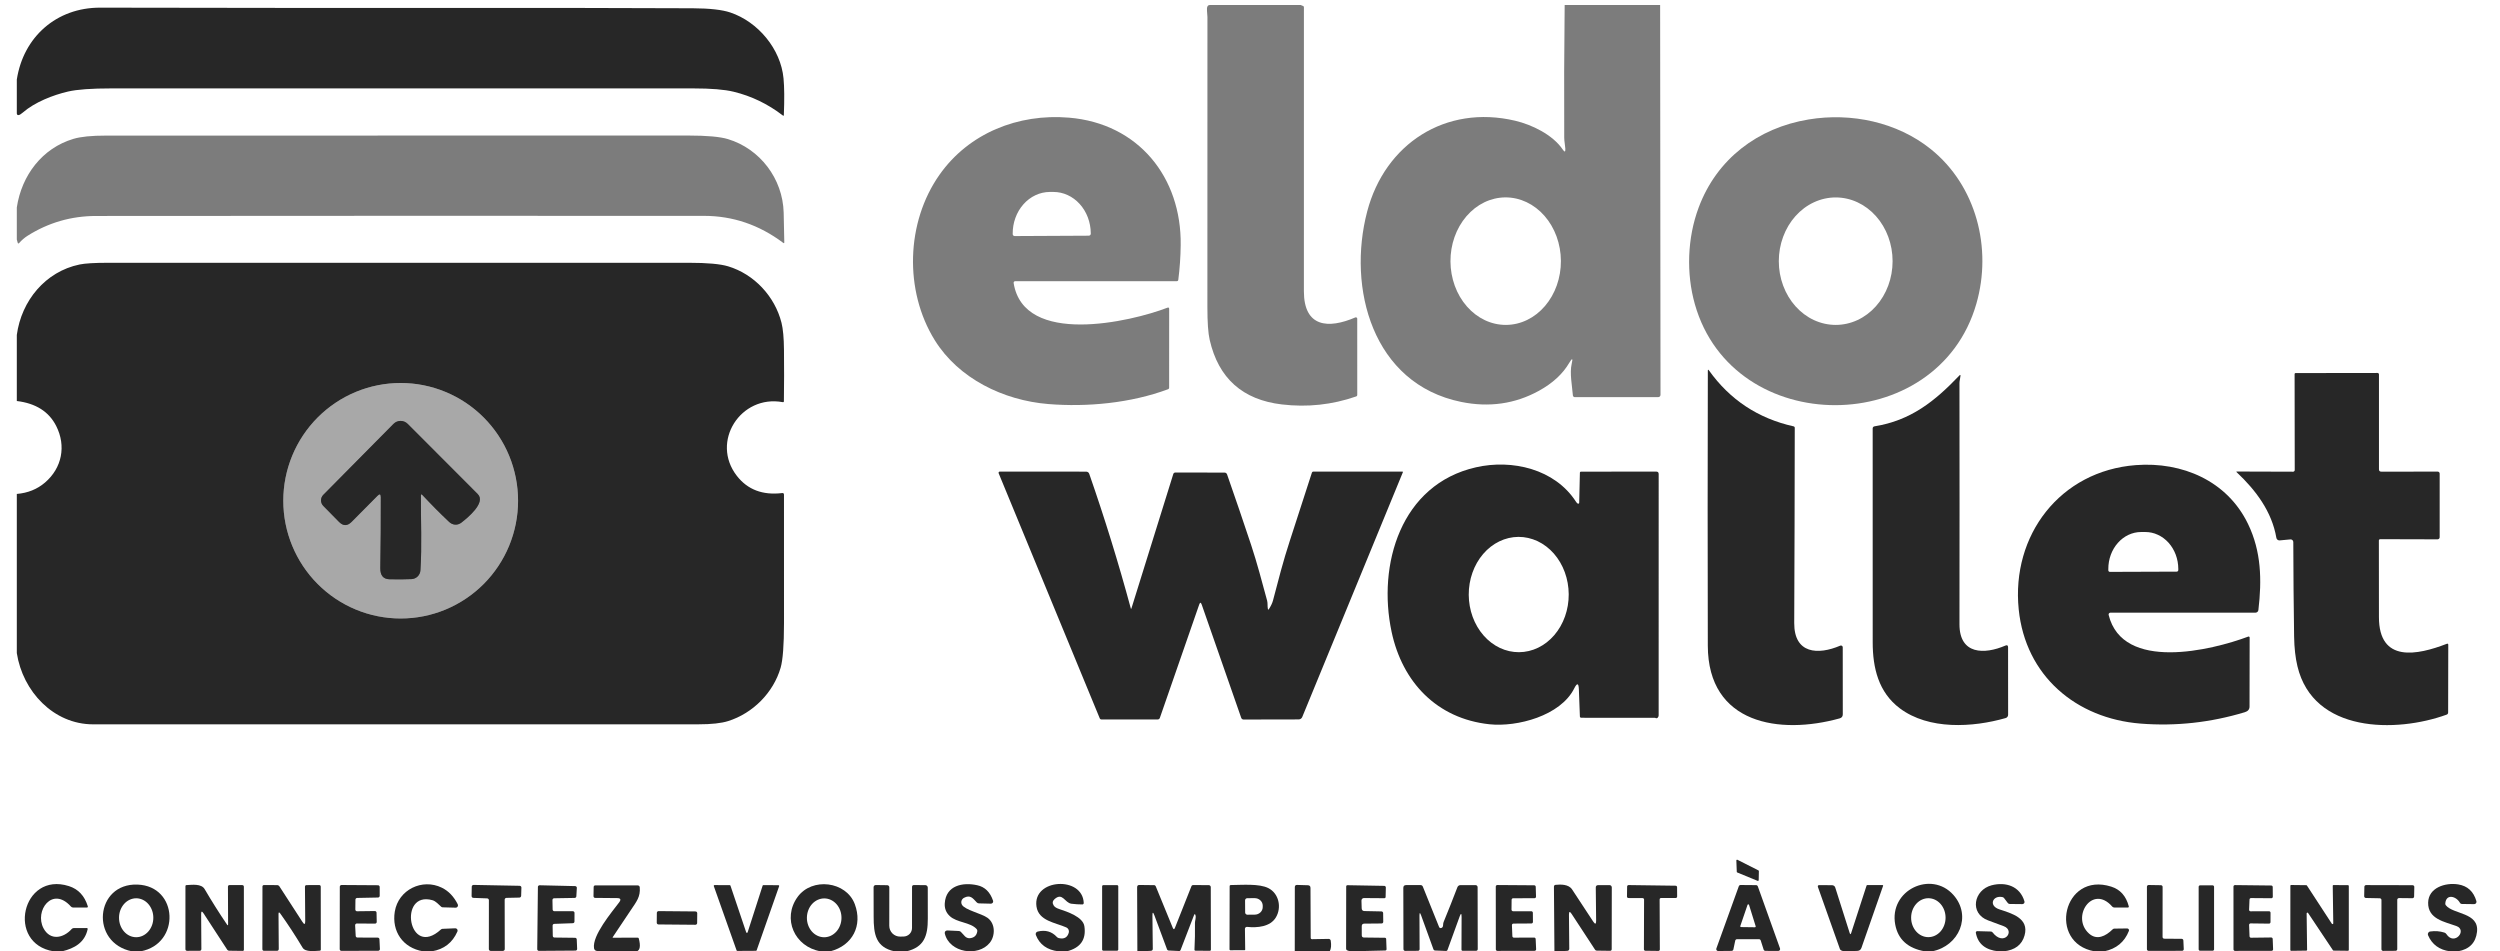
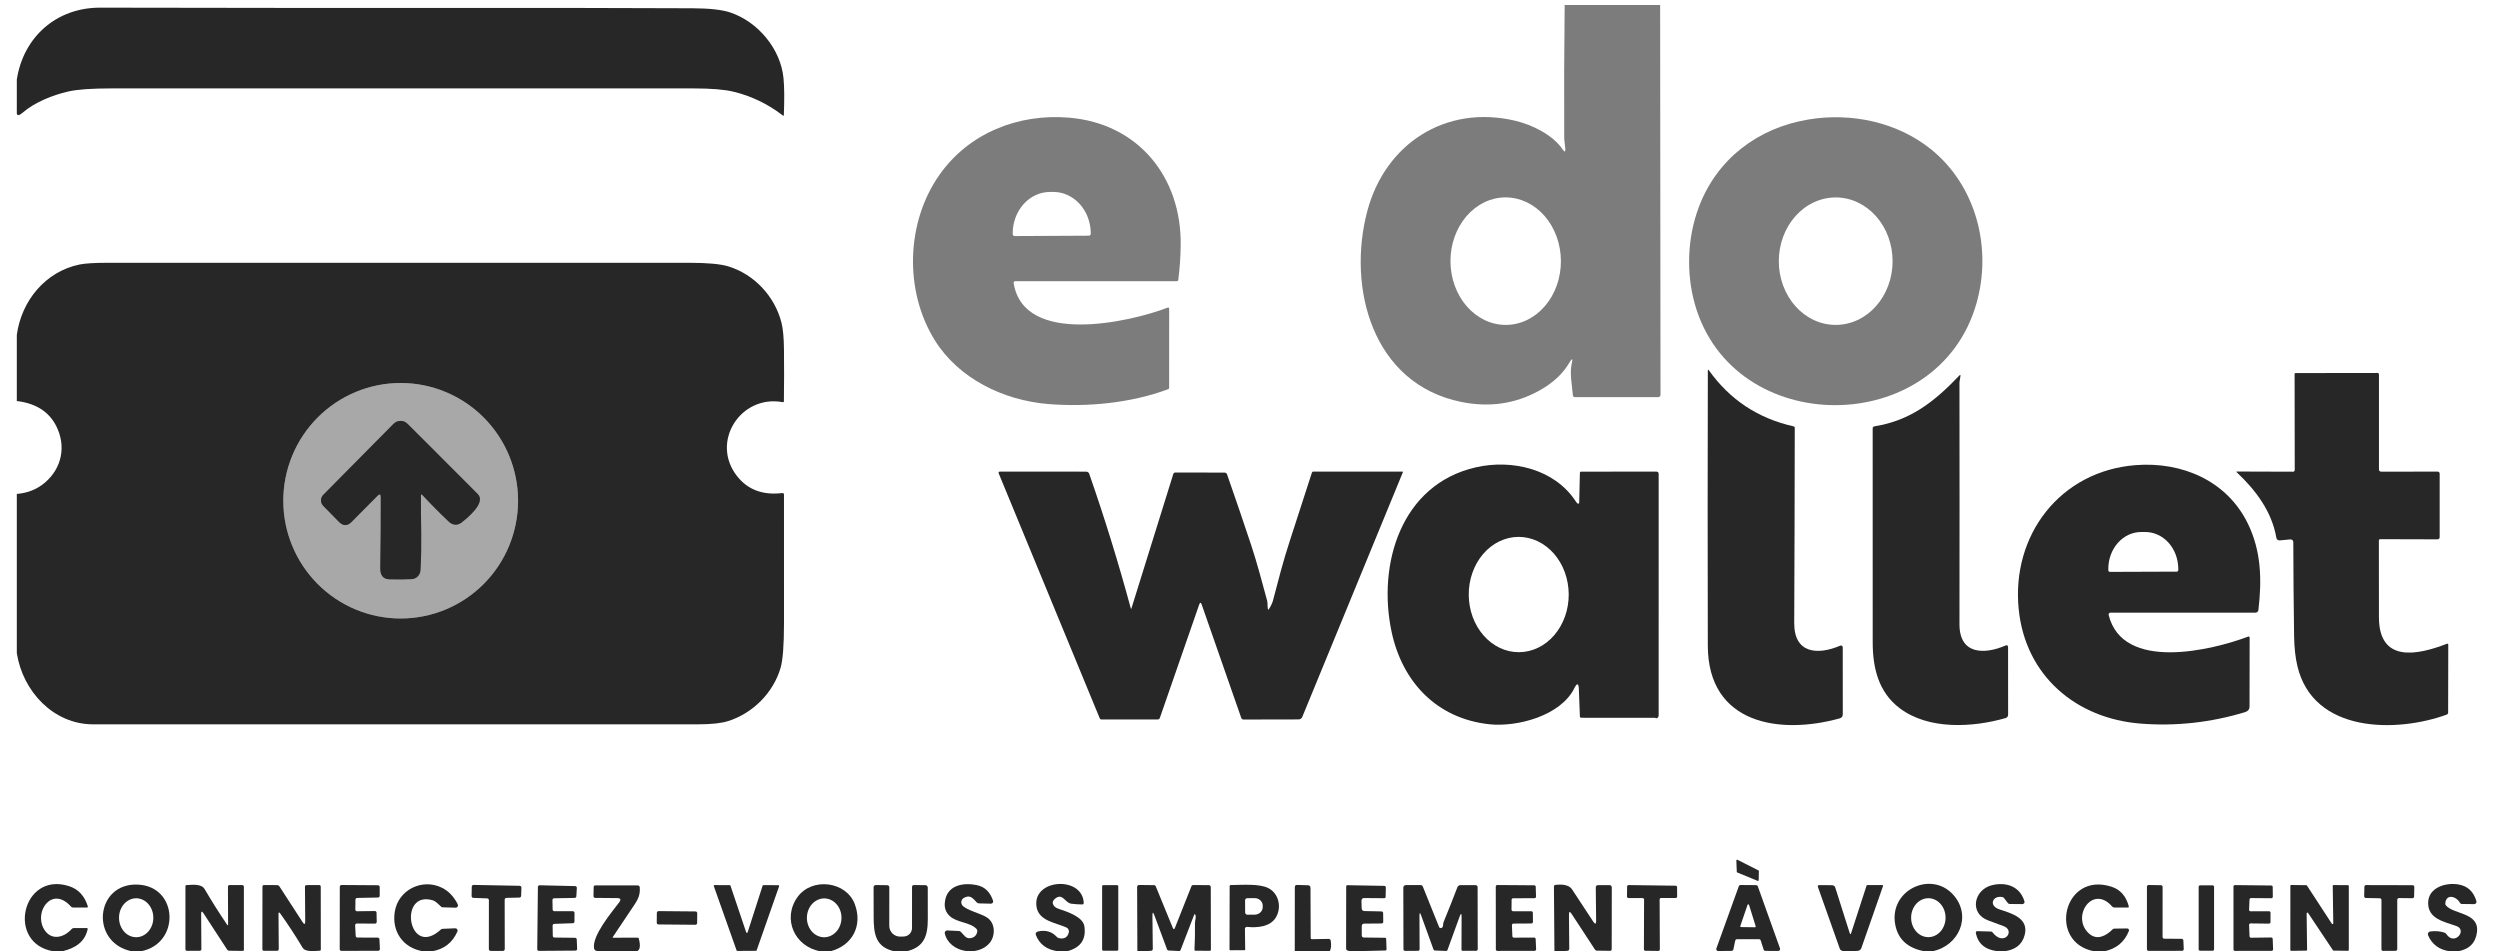
<svg xmlns="http://www.w3.org/2000/svg" width="113" height="43" viewBox="0 0 113 43" fill="none">
  <g clip-path="url(#clip0_2971_44441)">
    <path d="M18.111 27.956C18.808 27.956 19.497 27.818 20.141 27.551C20.785 27.283 21.37 26.891 21.863 26.397C22.355 25.903 22.746 25.316 23.013 24.67C23.279 24.025 23.417 23.332 23.417 22.634C23.417 21.222 22.858 19.868 21.863 18.87C20.868 17.872 19.518 17.311 18.111 17.311C17.414 17.311 16.724 17.449 16.08 17.717C15.436 17.984 14.851 18.376 14.359 18.87C13.364 19.868 12.805 21.222 12.805 22.634C12.805 24.045 13.364 25.399 14.359 26.397C15.354 27.395 16.703 27.956 18.111 27.956Z" stroke="#686868" stroke-width="0.855" />
    <path d="M19.025 22.396C19.026 22.335 19.047 22.327 19.089 22.372C19.483 22.795 19.886 23.201 20.299 23.59C20.451 23.733 20.672 23.764 20.854 23.623C21.118 23.419 21.981 22.721 21.593 22.332C20.55 21.286 19.494 20.227 18.423 19.156C18.381 19.115 18.332 19.082 18.277 19.059C18.223 19.037 18.164 19.025 18.105 19.025C18.046 19.026 17.988 19.038 17.933 19.06C17.879 19.083 17.829 19.116 17.788 19.159L14.612 22.369C14.546 22.435 14.51 22.524 14.51 22.617C14.51 22.711 14.546 22.8 14.612 22.867L15.324 23.591C15.512 23.781 15.7 23.782 15.889 23.592L17.064 22.407C17.162 22.309 17.211 22.329 17.212 22.468C17.215 23.53 17.208 24.6 17.19 25.676C17.185 26.007 17.321 26.176 17.601 26.183C17.957 26.192 18.291 26.19 18.603 26.175C18.706 26.17 18.803 26.128 18.877 26.056C18.95 25.983 18.995 25.887 19.002 25.784C19.077 24.672 19.015 23.514 19.025 22.396Z" stroke="#686868" stroke-width="0.855" />
-     <path d="M54.695 0.227H58.8C58.823 0.242 58.851 0.255 58.884 0.264C58.919 0.274 58.937 0.297 58.937 0.334C58.937 4.611 58.936 8.888 58.936 13.166C58.936 14.795 60.04 14.874 61.26 14.348C61.27 14.344 61.28 14.343 61.29 14.344C61.301 14.344 61.31 14.348 61.319 14.353C61.328 14.359 61.335 14.367 61.34 14.376C61.344 14.385 61.347 14.395 61.347 14.405L61.348 17.846C61.348 17.883 61.331 17.908 61.296 17.92C60.212 18.296 59.095 18.417 57.944 18.281C56.164 18.072 55.075 17.099 54.678 15.363C54.608 15.059 54.574 14.568 54.574 13.887C54.575 9.514 54.576 5.14 54.576 0.767C54.576 0.74 54.569 0.647 54.556 0.489C54.54 0.31 54.586 0.222 54.695 0.227Z" fill="#7C7C7C" />
    <path d="M70.723 0.227H75.038L75.055 17.848C75.055 17.875 75.044 17.901 75.025 17.92C75.006 17.939 74.98 17.95 74.953 17.95L71.181 17.951C71.159 17.951 71.138 17.943 71.121 17.928C71.106 17.913 71.096 17.892 71.094 17.871C71.061 17.45 70.943 16.86 71.04 16.447C71.103 16.183 71.066 16.168 70.929 16.402C70.636 16.902 70.18 17.322 69.563 17.662C68.483 18.257 67.31 18.425 66.046 18.167C62.03 17.348 60.889 13.014 61.797 9.559C62.6 6.499 65.342 4.718 68.481 5.456C69.244 5.635 70.187 6.092 70.635 6.758C70.722 6.888 70.761 6.875 70.753 6.718C70.743 6.552 70.704 6.39 70.703 6.224C70.693 4.222 70.699 2.223 70.723 0.227ZM68.072 14.686C68.734 14.683 69.367 14.376 69.832 13.833C70.298 13.29 70.557 12.556 70.553 11.791C70.549 11.027 70.282 10.295 69.811 9.757C69.34 9.219 68.704 8.919 68.042 8.922C67.38 8.926 66.747 9.233 66.282 9.776C65.816 10.319 65.557 11.053 65.561 11.817C65.565 12.582 65.832 13.313 66.303 13.851C66.774 14.389 67.41 14.69 68.072 14.686Z" fill="#7C7C7C" />
    <path d="M0.76 5.134V3.595C1.057 1.67 2.553 0.341 4.529 0.346C16.559 0.375 24.87 0.34 31.314 0.374C32.08 0.378 32.645 0.441 33.009 0.564C34.267 0.988 35.29 2.216 35.415 3.54C35.453 3.935 35.458 4.488 35.43 5.198C35.428 5.235 35.413 5.242 35.383 5.219C34.707 4.699 33.965 4.341 33.158 4.146C32.748 4.046 32.139 3.996 31.331 3.996C22.565 3.995 13.798 3.995 5.031 3.996C4.135 3.996 3.483 4.043 3.075 4.138C2.398 4.295 1.576 4.616 1.037 5.083C0.873 5.225 0.78 5.242 0.76 5.134Z" fill="#272727" />
    <path d="M45.887 12.709C45.877 12.709 45.866 12.711 45.857 12.716C45.847 12.72 45.839 12.726 45.832 12.734C45.826 12.742 45.821 12.752 45.818 12.761C45.815 12.772 45.815 12.782 45.816 12.792C46.275 15.667 51.113 14.545 52.765 13.909C52.819 13.887 52.846 13.906 52.846 13.964L52.845 17.521C52.845 17.557 52.828 17.581 52.795 17.594C51.109 18.221 49.146 18.406 47.384 18.263C45.352 18.097 43.326 17.11 42.25 15.375C40.863 13.138 40.954 10.05 42.462 7.904C43.787 6.018 46.021 5.125 48.319 5.318C51.45 5.58 53.408 8.007 53.367 11.08C53.361 11.611 53.325 12.133 53.259 12.647C53.253 12.688 53.23 12.709 53.19 12.709H45.887ZM45.864 10.67L49.215 10.653C49.226 10.652 49.238 10.65 49.249 10.645C49.259 10.641 49.269 10.634 49.277 10.626C49.285 10.617 49.292 10.608 49.296 10.597C49.3 10.586 49.303 10.574 49.303 10.563V10.546C49.3 10.047 49.12 9.571 48.802 9.22C48.485 8.87 48.056 8.674 47.61 8.676H47.447C47.226 8.678 47.007 8.727 46.804 8.823C46.6 8.918 46.415 9.058 46.26 9.233C46.104 9.409 45.981 9.616 45.898 9.845C45.814 10.073 45.772 10.318 45.774 10.565V10.582C45.774 10.594 45.776 10.605 45.781 10.616C45.785 10.627 45.792 10.636 45.8 10.644C45.809 10.653 45.819 10.659 45.829 10.663C45.84 10.668 45.852 10.67 45.864 10.67Z" fill="#7C7C7C" />
    <path d="M89.33 13.734C87.576 19.827 78.339 19.846 76.609 13.754C76.211 12.353 76.268 10.754 76.778 9.385C77.597 7.181 79.458 5.778 81.754 5.399C83.671 5.082 85.743 5.514 87.269 6.738C89.325 8.387 90.056 11.215 89.33 13.734ZM82.974 14.686C83.656 14.686 84.31 14.383 84.792 13.842C85.274 13.302 85.545 12.569 85.545 11.805C85.545 11.041 85.274 10.308 84.792 9.768C84.31 9.228 83.656 8.924 82.974 8.924C82.636 8.924 82.301 8.999 81.989 9.144C81.677 9.288 81.394 9.501 81.155 9.768C80.916 10.036 80.727 10.353 80.598 10.703C80.468 11.052 80.402 11.427 80.402 11.805C80.402 12.184 80.468 12.558 80.598 12.908C80.727 13.257 80.916 13.575 81.155 13.842C81.394 14.11 81.677 14.322 81.989 14.467C82.301 14.611 82.636 14.686 82.974 14.686Z" fill="#7C7C7C" />
-     <path d="M0.76 10.828V9.376C0.98 7.92 1.91 6.698 3.318 6.277C3.648 6.178 4.14 6.128 4.794 6.129C13.564 6.129 22.334 6.128 31.103 6.126C31.947 6.126 32.546 6.18 32.902 6.287C34.348 6.725 35.381 8.072 35.422 9.61C35.434 10.07 35.444 10.516 35.45 10.949C35.451 10.994 35.433 11.002 35.398 10.975C34.318 10.164 33.127 9.758 31.824 9.757C22.663 9.752 13.503 9.754 4.342 9.762C3.221 9.763 2.189 10.062 1.246 10.657C1.105 10.747 0.98 10.855 0.87 10.981C0.836 11.02 0.813 11.015 0.798 10.965L0.76 10.828Z" fill="#7C7C7C" />
    <path d="M0.76 29.52V22.326C1.257 22.284 1.681 22.113 2.032 21.813C2.806 21.153 2.996 20.151 2.54 19.254C2.211 18.605 1.617 18.229 0.76 18.126V15.137C0.971 13.591 2.052 12.274 3.599 11.955C3.847 11.904 4.273 11.878 4.876 11.878C13.633 11.879 22.392 11.879 31.15 11.878C31.968 11.878 32.554 11.931 32.909 12.037C34.082 12.39 35.021 13.388 35.324 14.589C35.394 14.866 35.431 15.277 35.436 15.821C35.444 16.591 35.443 17.362 35.432 18.133C35.432 18.169 35.414 18.184 35.377 18.177C33.48 17.828 32.105 19.963 33.305 21.508C33.789 22.132 34.471 22.392 35.352 22.287C35.408 22.28 35.436 22.305 35.436 22.362C35.439 24.295 35.439 26.228 35.437 28.162C35.436 29.16 35.385 29.833 35.284 30.182C34.96 31.301 34.038 32.238 32.911 32.593C32.604 32.69 32.159 32.739 31.576 32.739C22.453 32.739 13.331 32.739 4.208 32.74C2.417 32.74 1.028 31.25 0.76 29.52ZM18.11 27.955C18.806 27.955 19.497 27.818 20.14 27.55C20.784 27.283 21.369 26.891 21.862 26.397C22.354 25.902 22.745 25.316 23.012 24.67C23.279 24.024 23.416 23.332 23.416 22.633C23.416 21.222 22.857 19.868 21.862 18.87C20.867 17.872 19.517 17.311 18.11 17.311C17.413 17.311 16.723 17.449 16.079 17.716C15.435 17.984 14.851 18.376 14.358 18.87C13.363 19.868 12.804 21.222 12.804 22.633C12.804 24.045 13.363 25.398 14.358 26.397C15.353 27.395 16.703 27.955 18.11 27.955Z" fill="#272727" />
    <path d="M83.152 32.471C80.451 33.221 77.201 32.74 77.193 29.184C77.183 25.042 77.183 20.901 77.194 16.759C77.194 16.701 77.211 16.696 77.245 16.743C78.192 18.069 79.465 18.911 81.065 19.27C81.103 19.278 81.123 19.302 81.123 19.341C81.12 22.283 81.112 25.224 81.099 28.162C81.093 29.554 82.173 29.615 83.18 29.183C83.192 29.178 83.206 29.176 83.219 29.177C83.232 29.178 83.245 29.182 83.256 29.19C83.267 29.197 83.276 29.207 83.283 29.219C83.289 29.231 83.292 29.244 83.292 29.257L83.294 32.285C83.294 32.383 83.247 32.445 83.152 32.471Z" fill="#272727" />
    <path d="M107.637 21.319L110.184 21.317C110.207 21.317 110.23 21.326 110.247 21.343C110.263 21.36 110.273 21.383 110.273 21.407V24.284C110.273 24.297 110.27 24.309 110.265 24.32C110.261 24.331 110.254 24.342 110.245 24.35C110.236 24.359 110.226 24.366 110.214 24.37C110.203 24.375 110.191 24.378 110.178 24.378L107.585 24.371C107.569 24.371 107.554 24.377 107.543 24.388C107.532 24.399 107.525 24.414 107.525 24.43C107.529 25.585 107.53 26.738 107.528 27.887C107.524 29.984 109.275 29.61 110.592 29.101C110.639 29.083 110.662 29.099 110.662 29.15L110.656 32.201C110.656 32.252 110.633 32.286 110.585 32.303C108.3 33.132 104.563 33.135 103.844 30.114C103.752 29.73 103.702 29.284 103.694 28.778C103.673 27.363 103.66 25.937 103.657 24.499C103.656 24.483 103.653 24.466 103.646 24.451C103.639 24.436 103.629 24.422 103.617 24.411C103.605 24.4 103.59 24.391 103.574 24.386C103.558 24.381 103.542 24.379 103.525 24.381L103.042 24.426C103.007 24.429 102.972 24.419 102.944 24.398C102.916 24.376 102.898 24.346 102.892 24.311C102.687 23.12 101.964 22.16 101.1 21.347C101.075 21.323 101.079 21.312 101.114 21.313L103.646 21.321C103.656 21.322 103.666 21.32 103.675 21.316C103.684 21.312 103.692 21.307 103.699 21.3C103.707 21.293 103.712 21.285 103.716 21.275C103.72 21.266 103.722 21.256 103.722 21.247L103.716 16.907C103.716 16.895 103.721 16.884 103.73 16.876C103.738 16.868 103.749 16.863 103.761 16.863L107.463 16.858C107.481 16.858 107.497 16.865 107.51 16.877C107.522 16.889 107.529 16.906 107.529 16.923V21.212C107.529 21.284 107.565 21.319 107.637 21.319Z" fill="#272727" />
    <path d="M84.723 19.271C86.368 19.008 87.454 18.136 88.566 16.97C88.601 16.934 88.617 16.941 88.613 16.991C88.605 17.097 88.568 17.212 88.568 17.309C88.573 20.945 88.573 24.581 88.568 28.216C88.566 29.594 89.694 29.589 90.644 29.18C90.724 29.145 90.764 29.171 90.765 29.258L90.767 32.309C90.767 32.342 90.756 32.374 90.736 32.401C90.716 32.428 90.688 32.447 90.656 32.456C89.163 32.885 87.182 32.998 85.873 32.017C84.905 31.291 84.647 30.185 84.646 29.035C84.644 25.805 84.644 22.581 84.645 19.363C84.645 19.341 84.653 19.32 84.667 19.303C84.681 19.286 84.701 19.275 84.723 19.271Z" fill="#272727" />
-     <path d="M18.111 27.956C16.703 27.956 15.354 27.395 14.359 26.397C13.364 25.399 12.805 24.045 12.805 22.634C12.805 21.222 13.364 19.868 14.359 18.87C15.354 17.872 16.703 17.311 18.111 17.311C18.808 17.311 19.497 17.449 20.141 17.717C20.785 17.984 21.37 18.376 21.863 18.87C22.858 19.868 23.417 21.222 23.417 22.634C23.417 23.332 23.279 24.025 23.013 24.67C22.746 25.316 22.355 25.903 21.863 26.397C21.37 26.891 20.785 27.283 20.141 27.551C19.497 27.818 18.808 27.956 18.111 27.956ZM19.027 22.396C19.028 22.335 19.049 22.327 19.091 22.372C19.485 22.794 19.888 23.2 20.301 23.59C20.453 23.733 20.674 23.764 20.856 23.623C21.12 23.419 21.983 22.721 21.595 22.332C20.552 21.285 19.496 20.227 18.425 19.156C18.383 19.114 18.334 19.081 18.279 19.059C18.225 19.037 18.166 19.025 18.107 19.025C18.048 19.025 17.99 19.037 17.935 19.06C17.881 19.083 17.831 19.116 17.79 19.158L14.614 22.368C14.548 22.435 14.512 22.524 14.512 22.617C14.512 22.71 14.548 22.8 14.614 22.867L15.326 23.591C15.514 23.781 15.702 23.781 15.891 23.592L17.066 22.407C17.164 22.308 17.213 22.329 17.214 22.468C17.217 23.53 17.21 24.599 17.192 25.676C17.186 26.007 17.323 26.176 17.603 26.183C17.959 26.192 18.293 26.189 18.605 26.175C18.708 26.17 18.805 26.128 18.879 26.055C18.952 25.983 18.997 25.887 19.004 25.784C19.078 24.672 19.017 23.514 19.027 22.396Z" fill="#A8A8A8" />
+     <path d="M18.111 27.956C16.703 27.956 15.354 27.395 14.359 26.397C13.364 25.399 12.805 24.045 12.805 22.634C12.805 21.222 13.364 19.868 14.359 18.87C15.354 17.872 16.703 17.311 18.111 17.311C18.808 17.311 19.497 17.449 20.141 17.717C20.785 17.984 21.37 18.376 21.863 18.87C22.858 19.868 23.417 21.222 23.417 22.634C23.417 23.332 23.279 24.025 23.013 24.67C22.746 25.316 22.355 25.903 21.863 26.397C21.37 26.891 20.785 27.283 20.141 27.551C19.497 27.818 18.808 27.956 18.111 27.956ZM19.027 22.396C19.028 22.335 19.049 22.327 19.091 22.372C19.485 22.794 19.888 23.2 20.301 23.59C20.453 23.733 20.674 23.764 20.856 23.623C21.12 23.419 21.983 22.721 21.595 22.332C18.383 19.114 18.334 19.081 18.279 19.059C18.225 19.037 18.166 19.025 18.107 19.025C18.048 19.025 17.99 19.037 17.935 19.06C17.881 19.083 17.831 19.116 17.79 19.158L14.614 22.368C14.548 22.435 14.512 22.524 14.512 22.617C14.512 22.71 14.548 22.8 14.614 22.867L15.326 23.591C15.514 23.781 15.702 23.781 15.891 23.592L17.066 22.407C17.164 22.308 17.213 22.329 17.214 22.468C17.217 23.53 17.21 24.599 17.192 25.676C17.186 26.007 17.323 26.176 17.603 26.183C17.959 26.192 18.293 26.189 18.605 26.175C18.708 26.17 18.805 26.128 18.879 26.055C18.952 25.983 18.997 25.887 19.004 25.784C19.078 24.672 19.017 23.514 19.027 22.396Z" fill="#A8A8A8" />
    <path d="M19.025 22.396C19.015 23.513 19.077 24.672 19.002 25.784C18.995 25.886 18.95 25.983 18.877 26.055C18.803 26.127 18.706 26.17 18.603 26.175C18.291 26.189 17.957 26.192 17.601 26.182C17.321 26.175 17.185 26.006 17.19 25.676C17.208 24.599 17.215 23.53 17.212 22.468C17.211 22.329 17.162 22.308 17.064 22.407L15.889 23.591C15.7 23.781 15.512 23.781 15.324 23.59L14.612 22.866C14.546 22.8 14.51 22.71 14.51 22.617C14.51 22.524 14.546 22.434 14.612 22.368L17.788 19.158C17.829 19.116 17.879 19.083 17.933 19.06C17.988 19.037 18.046 19.025 18.105 19.025C18.164 19.025 18.223 19.036 18.277 19.059C18.332 19.081 18.381 19.114 18.423 19.156C19.494 20.227 20.55 21.285 21.593 22.332C21.981 22.721 21.118 23.418 20.854 23.622C20.672 23.764 20.451 23.733 20.299 23.589C19.886 23.2 19.483 22.794 19.089 22.371C19.047 22.326 19.026 22.335 19.025 22.396Z" fill="#272727" />
    <path d="M71.31 22.76C71.355 22.777 71.379 22.762 71.38 22.714L71.411 21.374C71.412 21.337 71.43 21.319 71.468 21.319L74.861 21.316C74.935 21.316 74.972 21.353 74.972 21.427L74.971 32.331C74.971 32.355 74.965 32.379 74.955 32.4C74.919 32.47 74.871 32.485 74.81 32.444C73.694 32.447 72.58 32.447 71.47 32.443C71.454 32.442 71.44 32.436 71.429 32.425C71.418 32.415 71.412 32.4 71.411 32.385L71.365 31.156C71.354 30.871 71.285 30.856 71.157 31.112C70.538 32.357 68.57 32.869 67.324 32.737C64.942 32.483 63.385 30.828 62.901 28.563C62.254 25.528 63.306 21.897 66.713 21.122C68.346 20.75 70.277 21.196 71.234 22.677C71.265 22.724 71.29 22.752 71.31 22.76ZM68.66 29.479C69.26 29.476 69.833 29.199 70.254 28.708C70.675 28.217 70.91 27.553 70.906 26.862C70.904 26.519 70.844 26.181 70.729 25.865C70.614 25.55 70.446 25.263 70.235 25.022C70.024 24.782 69.774 24.591 69.499 24.461C69.224 24.332 68.93 24.266 68.633 24.267C68.034 24.271 67.46 24.548 67.039 25.039C66.618 25.53 66.384 26.194 66.387 26.885C66.389 27.227 66.449 27.566 66.564 27.882C66.68 28.197 66.848 28.484 67.059 28.724C67.27 28.965 67.52 29.156 67.795 29.286C68.07 29.415 68.364 29.481 68.66 29.479Z" fill="#272727" />
    <path d="M95.392 27.692C95.379 27.692 95.367 27.695 95.355 27.701C95.344 27.706 95.334 27.714 95.326 27.724C95.318 27.734 95.312 27.746 95.31 27.758C95.307 27.771 95.307 27.784 95.311 27.796C95.946 30.371 99.963 29.396 101.621 28.774C101.628 28.771 101.635 28.77 101.643 28.771C101.65 28.772 101.658 28.775 101.664 28.779C101.67 28.784 101.675 28.79 101.679 28.796C101.682 28.803 101.684 28.811 101.684 28.818C101.678 29.851 101.677 30.89 101.679 31.933C101.68 32.062 101.61 32.147 101.468 32.191C99.917 32.66 98.347 32.832 96.757 32.707C93.836 32.477 91.552 30.546 91.246 27.548C90.903 24.193 93.116 21.284 96.542 21.023C98.63 20.864 100.667 21.727 101.611 23.683C102.212 24.927 102.239 26.216 102.079 27.575C102.075 27.607 102.06 27.637 102.035 27.659C102.01 27.681 101.979 27.693 101.946 27.693L95.392 27.692ZM95.367 25.849L98.387 25.838C98.406 25.838 98.424 25.83 98.438 25.817C98.451 25.804 98.459 25.785 98.459 25.766V25.709C98.458 25.49 98.418 25.273 98.343 25.071C98.267 24.869 98.157 24.686 98.019 24.531C97.88 24.377 97.715 24.255 97.534 24.172C97.354 24.088 97.16 24.046 96.965 24.047H96.776C96.382 24.048 96.004 24.225 95.727 24.539C95.449 24.853 95.294 25.277 95.296 25.719V25.777C95.296 25.796 95.303 25.814 95.317 25.828C95.33 25.841 95.348 25.849 95.367 25.849Z" fill="#272727" />
    <path d="M54.203 27.329L52.425 32.45C52.418 32.47 52.405 32.488 52.387 32.501C52.369 32.514 52.348 32.52 52.326 32.52H49.788C49.771 32.52 49.755 32.515 49.74 32.506C49.726 32.496 49.715 32.483 49.708 32.467L45.139 21.391C45.136 21.383 45.134 21.373 45.135 21.365C45.136 21.356 45.139 21.347 45.144 21.34C45.149 21.332 45.155 21.326 45.163 21.322C45.171 21.318 45.179 21.316 45.188 21.316L49.094 21.318C49.125 21.318 49.155 21.328 49.18 21.345C49.205 21.363 49.223 21.388 49.233 21.416C49.931 23.42 50.557 25.445 51.11 27.492C51.12 27.53 51.131 27.53 51.143 27.492L53.033 21.425C53.039 21.405 53.051 21.388 53.068 21.376C53.085 21.364 53.105 21.357 53.126 21.358L55.349 21.361C55.374 21.361 55.398 21.369 55.419 21.383C55.439 21.398 55.455 21.418 55.463 21.442C55.831 22.493 56.193 23.555 56.55 24.629C56.823 25.454 57.044 26.304 57.274 27.149C57.306 27.268 57.283 27.392 57.308 27.52C57.316 27.564 57.333 27.567 57.357 27.529C57.449 27.383 57.509 27.256 57.538 27.147C57.775 26.242 58.002 25.351 58.298 24.45C58.635 23.423 58.968 22.394 59.298 21.363C59.308 21.332 59.328 21.317 59.36 21.317H63.392C63.396 21.317 63.399 21.318 63.402 21.32C63.404 21.321 63.407 21.323 63.409 21.326C63.41 21.329 63.411 21.332 63.412 21.335C63.412 21.338 63.412 21.342 63.41 21.345L58.861 32.41C58.847 32.442 58.825 32.47 58.796 32.489C58.767 32.508 58.733 32.518 58.698 32.518L56.209 32.523C56.186 32.523 56.163 32.516 56.145 32.502C56.126 32.489 56.112 32.47 56.104 32.449L54.318 27.329C54.279 27.218 54.241 27.218 54.203 27.329Z" fill="#272727" />
    <path d="M78.534 38.863L79.481 39.342C79.487 39.345 79.492 39.349 79.495 39.355C79.499 39.361 79.501 39.367 79.501 39.374L79.493 39.782C79.493 39.788 79.491 39.794 79.489 39.799C79.486 39.804 79.482 39.808 79.477 39.812C79.472 39.815 79.466 39.817 79.461 39.817C79.455 39.818 79.449 39.817 79.444 39.815L78.524 39.436C78.518 39.434 78.512 39.429 78.508 39.424C78.504 39.418 78.502 39.412 78.502 39.405L78.483 38.896C78.482 38.89 78.484 38.884 78.486 38.878C78.489 38.873 78.493 38.868 78.499 38.864C78.504 38.861 78.51 38.859 78.516 38.859C78.522 38.859 78.528 38.86 78.534 38.863Z" fill="#272727" />
    <path d="M44.147 40.787C43.971 40.601 43.858 40.428 43.57 40.583C43.543 40.597 43.52 40.616 43.501 40.64C43.482 40.663 43.468 40.691 43.459 40.72C43.451 40.749 43.449 40.779 43.452 40.809C43.456 40.839 43.465 40.868 43.48 40.895C43.615 41.133 44.366 41.288 44.639 41.488C45.001 41.753 44.987 42.305 44.738 42.614C44.216 43.262 42.911 43.069 42.705 42.194C42.701 42.177 42.701 42.16 42.705 42.143C42.708 42.126 42.716 42.11 42.727 42.097C42.739 42.083 42.753 42.072 42.769 42.066C42.785 42.059 42.802 42.055 42.819 42.056L43.341 42.081C43.359 42.081 43.376 42.085 43.391 42.093C43.407 42.1 43.421 42.11 43.432 42.122L43.613 42.318C43.642 42.35 43.679 42.375 43.72 42.39C43.76 42.405 43.804 42.411 43.847 42.406C44.038 42.384 44.147 42.28 44.174 42.093C44.18 42.056 44.17 42.023 44.144 41.994C43.861 41.678 43.246 41.709 42.924 41.402C42.762 41.248 42.689 41.058 42.703 40.833C42.753 40.018 43.52 39.868 44.173 40.013C44.515 40.087 44.753 40.32 44.886 40.711C44.892 40.726 44.893 40.743 44.891 40.759C44.889 40.775 44.882 40.791 44.873 40.804C44.863 40.817 44.85 40.828 44.835 40.835C44.821 40.842 44.804 40.846 44.788 40.846L44.249 40.833C44.209 40.832 44.174 40.817 44.147 40.787Z" fill="#272727" />
    <path d="M48.22 43H47.844C47.328 42.939 46.987 42.692 46.82 42.26C46.814 42.245 46.812 42.229 46.813 42.212C46.814 42.196 46.818 42.18 46.826 42.166C46.833 42.151 46.844 42.139 46.857 42.129C46.87 42.118 46.885 42.111 46.901 42.107C47.252 42.021 47.541 42.102 47.769 42.35C47.794 42.378 47.825 42.396 47.862 42.403C48.097 42.457 48.246 42.375 48.309 42.157C48.322 42.111 48.318 42.062 48.298 42.018C48.278 41.975 48.243 41.94 48.199 41.92C47.708 41.701 46.944 41.629 46.849 40.975C46.665 39.716 48.937 39.575 48.985 40.815C48.985 40.824 48.983 40.833 48.98 40.84C48.977 40.849 48.972 40.856 48.967 40.862C48.961 40.868 48.953 40.873 48.945 40.876C48.938 40.879 48.929 40.881 48.92 40.881C48.76 40.881 48.596 40.87 48.43 40.849C48.121 40.809 48.032 40.318 47.667 40.64C47.571 40.725 47.558 40.822 47.628 40.93C47.669 40.995 47.75 41.047 47.87 41.086C48.242 41.21 48.95 41.442 49.014 41.865C49.104 42.464 48.84 42.843 48.22 43Z" fill="#272727" />
    <path d="M2.808 43H2.425C0.269 42.658 0.988 39.374 3.115 40.052C3.536 40.186 3.82 40.488 3.967 40.958C3.98 41 3.964 41.021 3.92 41.021L3.304 41.02C3.265 41.02 3.232 41.005 3.205 40.975C2.366 40.033 1.548 41.169 1.966 41.957C2.271 42.532 2.869 42.407 3.241 41.991C3.253 41.977 3.267 41.967 3.283 41.96C3.299 41.953 3.316 41.949 3.333 41.949L3.911 41.947C3.954 41.946 3.97 41.967 3.96 42.009C3.826 42.604 3.37 42.864 2.808 43Z" fill="#272727" />
    <path d="M6.358 43H5.964C4.055 42.619 4.298 39.915 6.214 39.983C8.069 40.048 8.168 42.666 6.358 43ZM6.154 42.362C6.255 42.363 6.356 42.34 6.45 42.296C6.544 42.252 6.63 42.187 6.702 42.106C6.774 42.024 6.832 41.927 6.871 41.821C6.91 41.714 6.93 41.599 6.93 41.484C6.931 41.368 6.911 41.254 6.872 41.147C6.833 41.04 6.776 40.943 6.704 40.861C6.633 40.779 6.547 40.714 6.453 40.67C6.359 40.626 6.258 40.602 6.157 40.602C6.055 40.602 5.954 40.625 5.86 40.669C5.766 40.713 5.68 40.778 5.608 40.859C5.536 40.941 5.479 41.038 5.439 41.144C5.4 41.251 5.38 41.365 5.38 41.481C5.38 41.597 5.399 41.711 5.438 41.818C5.477 41.925 5.534 42.022 5.606 42.104C5.678 42.186 5.763 42.251 5.857 42.295C5.951 42.339 6.052 42.362 6.154 42.362Z" fill="#272727" />
    <path d="M19.517 43H19.127C18.204 42.848 17.702 42.092 17.844 41.207C18.005 40.212 19.088 39.69 19.971 40.124C20.273 40.271 20.512 40.521 20.69 40.873C20.698 40.89 20.701 40.908 20.701 40.926C20.7 40.945 20.694 40.963 20.684 40.978C20.674 40.994 20.661 41.006 20.645 41.015C20.629 41.023 20.611 41.028 20.592 41.027L20.01 41.011C19.985 41.011 19.962 41.002 19.943 40.986C19.825 40.88 19.698 40.733 19.547 40.689C17.976 40.246 18.457 43.363 19.931 42.012C19.951 41.995 19.976 41.985 20.002 41.983L20.573 41.959C20.591 41.958 20.609 41.962 20.625 41.97C20.641 41.977 20.654 41.989 20.665 42.004C20.675 42.019 20.681 42.036 20.682 42.054C20.684 42.072 20.681 42.09 20.674 42.106C20.452 42.612 20.066 42.91 19.517 43Z" fill="#272727" />
    <path d="M37.527 43H37.094C35.914 42.801 35.342 41.522 36.051 40.542C36.701 39.645 38.25 39.827 38.638 40.871C38.995 41.828 38.544 42.737 37.527 43ZM37.244 42.364C37.347 42.365 37.449 42.343 37.544 42.3C37.639 42.257 37.726 42.193 37.8 42.112C37.873 42.032 37.932 41.935 37.972 41.829C38.013 41.723 38.034 41.609 38.035 41.494C38.038 41.261 37.958 41.037 37.813 40.871C37.668 40.705 37.47 40.61 37.263 40.608C37.16 40.607 37.058 40.629 36.963 40.672C36.868 40.715 36.781 40.779 36.707 40.859C36.634 40.94 36.575 41.036 36.535 41.142C36.495 41.248 36.473 41.362 36.472 41.478C36.469 41.711 36.55 41.935 36.694 42.101C36.839 42.267 37.037 42.361 37.244 42.364Z" fill="#272727" />
    <path d="M51.598 43H51.409L51.398 40.103C51.398 40.033 51.433 39.999 51.502 40.001L52.165 40.009C52.201 40.01 52.225 40.027 52.239 40.059L53.008 41.935C53.043 42.019 53.077 42.019 53.109 41.934L53.852 40.059C53.866 40.024 53.892 40.006 53.93 40.006L54.635 40.007C54.66 40.007 54.683 40.017 54.7 40.034C54.718 40.051 54.727 40.075 54.727 40.099L54.733 42.921C54.733 42.958 54.714 42.977 54.677 42.977L54.041 42.972C54.005 42.971 53.988 42.954 53.99 42.919C54.011 42.532 54.018 42.128 54.012 41.708C54.011 41.625 54.07 41.473 54.035 41.366C54.016 41.303 53.994 41.303 53.97 41.364L53.361 42.944C53.356 42.957 53.347 42.968 53.336 42.975C53.325 42.983 53.311 42.987 53.298 42.986L52.827 42.964C52.789 42.962 52.763 42.943 52.749 42.907L52.181 41.38C52.118 41.21 52.088 41.216 52.09 41.397L52.106 42.89C52.107 42.912 52.099 42.933 52.084 42.95C52.069 42.966 52.048 42.975 52.026 42.977L51.598 43Z" fill="#272727" />
    <path d="M60.103 43H58.523L58.526 40.101C58.526 40.031 58.56 39.997 58.63 39.999L59.115 40.013C59.195 40.016 59.234 40.057 59.234 40.136L59.244 42.388C59.244 42.431 59.266 42.452 59.308 42.451L60.055 42.438C60.077 42.438 60.099 42.445 60.116 42.46C60.134 42.474 60.145 42.494 60.149 42.516C60.182 42.724 60.167 42.886 60.103 43Z" fill="#272727" />
    <path d="M70.467 43H70.26L70.238 40.082C70.238 40.029 70.264 40 70.316 39.994C70.549 39.972 70.903 39.965 71.058 40.202C71.398 40.721 71.716 41.205 72.012 41.654C72.103 41.791 72.147 41.777 72.145 41.613L72.129 40.119C72.128 40.046 72.165 40.009 72.238 40.008L72.749 40.007C72.763 40.007 72.776 40.009 72.789 40.014C72.802 40.02 72.813 40.027 72.823 40.037C72.832 40.046 72.84 40.058 72.845 40.07C72.85 40.083 72.853 40.096 72.853 40.11L72.849 42.901C72.848 42.951 72.822 42.977 72.772 42.977L72.174 42.969C72.14 42.968 72.113 42.954 72.095 42.925L71.037 41.308C70.956 41.184 70.916 41.196 70.917 41.344L70.931 42.887C70.931 42.91 70.923 42.932 70.907 42.95C70.891 42.966 70.87 42.977 70.847 42.978L70.467 43Z" fill="#272727" />
    <path d="M87.329 43H87.002C86.238 42.866 85.792 42.464 85.665 41.795C85.37 40.233 87.295 39.325 88.294 40.451C89.139 41.404 88.548 42.764 87.329 43ZM87.158 42.359C87.365 42.36 87.563 42.268 87.71 42.104C87.856 41.939 87.939 41.715 87.94 41.482C87.94 41.367 87.92 41.252 87.882 41.145C87.843 41.038 87.786 40.941 87.714 40.859C87.642 40.777 87.556 40.712 87.462 40.667C87.368 40.623 87.266 40.6 87.164 40.599C86.958 40.599 86.76 40.691 86.613 40.855C86.466 41.02 86.383 41.243 86.383 41.477C86.382 41.592 86.402 41.707 86.441 41.814C86.48 41.92 86.537 42.018 86.609 42.1C86.681 42.182 86.766 42.247 86.86 42.291C86.955 42.336 87.056 42.359 87.158 42.359Z" fill="#272727" />
    <path d="M90.562 43H90.333C89.742 42.941 89.4 42.663 89.308 42.164C89.306 42.154 89.306 42.145 89.309 42.135C89.311 42.126 89.316 42.117 89.322 42.11C89.328 42.103 89.336 42.097 89.345 42.093C89.354 42.089 89.363 42.087 89.373 42.088L89.987 42.105C90.001 42.105 90.016 42.109 90.029 42.115C90.042 42.122 90.053 42.131 90.062 42.142C90.574 42.805 91.106 42.068 90.572 41.865C90.338 41.777 90.103 41.69 89.866 41.603C89.003 41.288 89.212 40.224 90.024 40.014C90.659 39.852 91.3 40.051 91.505 40.74C91.51 40.755 91.51 40.77 91.508 40.785C91.505 40.8 91.499 40.815 91.49 40.827C91.481 40.839 91.469 40.849 91.455 40.855C91.441 40.862 91.426 40.866 91.411 40.866L90.843 40.86C90.805 40.86 90.775 40.845 90.752 40.815L90.585 40.595C90.567 40.572 90.542 40.555 90.514 40.549C90.069 40.453 89.868 40.936 90.366 41.101C90.922 41.286 91.727 41.495 91.511 42.279C91.393 42.706 91.077 42.947 90.562 43Z" fill="#272727" />
    <path d="M95.11 43H94.671C92.543 42.624 93.243 39.385 95.426 40.075C95.833 40.203 96.097 40.498 96.219 40.959C96.23 41 96.214 41.021 96.172 41.021L95.579 41.022C95.558 41.022 95.538 41.018 95.519 41.01C95.5 41.001 95.483 40.989 95.469 40.973C94.574 39.95 93.593 41.451 94.423 42.196C94.775 42.512 95.171 42.322 95.492 42.006C95.512 41.985 95.54 41.973 95.57 41.973L96.148 41.966C96.162 41.966 96.175 41.969 96.187 41.975C96.199 41.981 96.209 41.99 96.217 42.002C96.225 42.013 96.23 42.025 96.231 42.039C96.233 42.052 96.231 42.066 96.226 42.078C96.028 42.58 95.656 42.888 95.11 43Z" fill="#272727" />
    <path d="M111.094 43H110.743C110.262 42.936 109.93 42.695 109.749 42.276C109.741 42.258 109.738 42.239 109.738 42.221C109.739 42.202 109.745 42.183 109.754 42.166C109.763 42.15 109.776 42.135 109.791 42.124C109.807 42.114 109.825 42.106 109.844 42.104C110.063 42.071 110.278 42.087 110.486 42.152C110.524 42.164 110.556 42.188 110.577 42.221C110.938 42.77 111.541 42.042 111.028 41.856C110.498 41.664 109.738 41.545 109.752 40.799C109.765 40.124 110.528 39.882 111.109 39.975C111.531 40.042 111.806 40.294 111.933 40.731C111.938 40.747 111.939 40.764 111.936 40.78C111.933 40.796 111.926 40.812 111.916 40.825C111.906 40.839 111.893 40.849 111.878 40.857C111.863 40.864 111.846 40.868 111.83 40.867L111.283 40.86C111.263 40.86 111.243 40.854 111.226 40.844C111.209 40.834 111.194 40.819 111.185 40.801C111.021 40.508 110.561 40.383 110.527 40.837C110.524 40.865 110.533 40.894 110.551 40.917C110.879 41.336 112.062 41.233 111.961 42.12C111.904 42.616 111.615 42.909 111.094 43Z" fill="#272727" />
    <path d="M10.31 41.77L10.303 40.085C10.303 40.031 10.329 40.004 10.384 40.004L10.944 40.006C10.997 40.007 11.023 40.033 11.023 40.086L11.024 42.924C11.024 42.963 11.005 42.982 10.966 42.981L10.356 42.973C10.339 42.973 10.322 42.969 10.307 42.961C10.292 42.952 10.28 42.941 10.27 42.926L9.199 41.282C9.127 41.172 9.091 41.183 9.092 41.314L9.102 42.893C9.102 42.948 9.074 42.976 9.019 42.976L8.462 42.978C8.408 42.978 8.381 42.951 8.381 42.898L8.382 40.059C8.382 40.025 8.399 40.007 8.433 40.006C8.686 39.993 9.102 39.935 9.249 40.187C9.568 40.731 9.904 41.264 10.258 41.786C10.293 41.839 10.31 41.833 10.31 41.77Z" fill="#272727" />
    <path d="M12.669 41.292C12.615 41.218 12.588 41.226 12.589 41.318L12.6 42.889C12.6 42.947 12.572 42.977 12.514 42.977H11.938C11.886 42.977 11.859 42.95 11.859 42.897L11.863 40.069C11.863 40.052 11.869 40.036 11.881 40.024C11.893 40.012 11.909 40.005 11.926 40.005L12.526 40.007C12.546 40.007 12.567 40.013 12.585 40.023C12.603 40.033 12.619 40.047 12.63 40.065L13.671 41.672C13.755 41.803 13.797 41.79 13.796 41.635L13.784 40.085C13.784 40.033 13.81 40.007 13.861 40.007L14.418 40.004C14.472 40.003 14.498 40.03 14.498 40.083L14.501 42.918C14.501 42.953 14.483 42.971 14.448 42.972C14.233 42.981 13.805 43.048 13.676 42.833C13.35 42.289 13.015 41.776 12.669 41.292Z" fill="#272727" />
    <path d="M16.066 40.663L16.061 41.111C16.061 41.122 16.063 41.132 16.067 41.141C16.071 41.151 16.076 41.16 16.084 41.167C16.091 41.174 16.1 41.18 16.109 41.184C16.119 41.188 16.129 41.19 16.139 41.189L16.942 41.179C16.953 41.179 16.962 41.18 16.972 41.184C16.981 41.188 16.99 41.194 16.997 41.2C17.004 41.208 17.01 41.216 17.014 41.225C17.018 41.234 17.02 41.245 17.02 41.255L17.028 41.669C17.028 41.679 17.026 41.689 17.023 41.699C17.019 41.709 17.013 41.717 17.006 41.725C16.998 41.732 16.99 41.738 16.98 41.742C16.971 41.746 16.96 41.748 16.95 41.748L16.13 41.742C16.119 41.742 16.109 41.744 16.099 41.748C16.089 41.752 16.081 41.758 16.073 41.766C16.066 41.773 16.06 41.782 16.057 41.792C16.053 41.801 16.051 41.812 16.052 41.822L16.078 42.305C16.079 42.324 16.088 42.343 16.102 42.356C16.117 42.37 16.136 42.377 16.155 42.377L17.075 42.381C17.095 42.381 17.113 42.389 17.127 42.402C17.141 42.416 17.15 42.434 17.151 42.453L17.172 42.895C17.173 42.905 17.171 42.916 17.168 42.925C17.164 42.935 17.158 42.944 17.151 42.951C17.144 42.959 17.136 42.965 17.126 42.969C17.117 42.973 17.107 42.975 17.096 42.975L15.432 42.98C15.412 42.98 15.393 42.972 15.378 42.958C15.364 42.944 15.355 42.924 15.355 42.904L15.359 40.078C15.359 40.058 15.367 40.039 15.382 40.025C15.396 40.01 15.415 40.002 15.436 40.002L17.086 40.013C17.106 40.013 17.125 40.022 17.139 40.036C17.154 40.05 17.162 40.07 17.162 40.09L17.163 40.491C17.163 40.511 17.155 40.531 17.14 40.545C17.126 40.56 17.107 40.568 17.087 40.568L16.141 40.587C16.121 40.588 16.102 40.596 16.088 40.61C16.074 40.624 16.066 40.643 16.066 40.663Z" fill="#272727" />
    <path d="M22.733 42.981H22.177C22.156 42.981 22.135 42.972 22.12 42.957C22.105 42.942 22.096 42.921 22.096 42.9L22.098 40.688C22.098 40.667 22.09 40.647 22.075 40.632C22.061 40.617 22.041 40.608 22.02 40.607L21.395 40.584C21.373 40.584 21.353 40.575 21.339 40.559C21.324 40.544 21.316 40.523 21.316 40.502L21.323 40.079C21.323 40.068 21.325 40.057 21.329 40.048C21.334 40.038 21.34 40.029 21.347 40.022C21.355 40.014 21.364 40.008 21.374 40.004C21.384 40 21.395 39.998 21.405 39.998L23.489 40.038C23.5 40.038 23.511 40.041 23.52 40.045C23.53 40.049 23.539 40.056 23.546 40.063C23.553 40.071 23.559 40.08 23.563 40.09C23.567 40.1 23.569 40.111 23.568 40.121L23.556 40.492C23.555 40.512 23.547 40.532 23.532 40.547C23.517 40.562 23.497 40.57 23.477 40.571L22.89 40.584C22.869 40.585 22.849 40.594 22.834 40.609C22.82 40.624 22.811 40.645 22.811 40.666L22.815 42.9C22.815 42.921 22.806 42.942 22.791 42.957C22.776 42.972 22.755 42.981 22.733 42.981Z" fill="#272727" />
    <path d="M24.971 40.679L24.979 41.112C24.98 41.132 24.988 41.15 25.002 41.164C25.017 41.178 25.035 41.186 25.055 41.186L25.893 41.187C25.913 41.187 25.932 41.195 25.946 41.209C25.96 41.223 25.968 41.242 25.968 41.263L25.966 41.653C25.966 41.673 25.959 41.691 25.945 41.706C25.932 41.72 25.913 41.728 25.894 41.729L25.051 41.759C25.031 41.76 25.012 41.768 24.999 41.783C24.985 41.798 24.978 41.817 24.978 41.837L24.986 42.302C24.986 42.322 24.994 42.341 25.008 42.355C25.022 42.369 25.041 42.377 25.061 42.377L25.994 42.388C26.014 42.388 26.032 42.396 26.046 42.409C26.06 42.423 26.068 42.441 26.069 42.46L26.087 42.889C26.088 42.899 26.086 42.91 26.082 42.919C26.079 42.929 26.073 42.938 26.066 42.945C26.059 42.952 26.05 42.958 26.041 42.962C26.032 42.966 26.021 42.968 26.011 42.968L24.359 42.98C24.349 42.98 24.339 42.978 24.33 42.974C24.32 42.97 24.312 42.965 24.305 42.957C24.298 42.95 24.292 42.942 24.289 42.932C24.285 42.923 24.283 42.913 24.283 42.903L24.313 40.089C24.313 40.078 24.315 40.069 24.319 40.059C24.323 40.05 24.329 40.042 24.337 40.035C24.344 40.028 24.352 40.022 24.362 40.019C24.371 40.015 24.381 40.013 24.391 40.014L26 40.052C26.01 40.053 26.02 40.055 26.029 40.059C26.038 40.063 26.047 40.069 26.053 40.077C26.06 40.084 26.066 40.093 26.069 40.102C26.072 40.112 26.074 40.122 26.073 40.132L26.051 40.514C26.05 40.533 26.041 40.551 26.027 40.565C26.014 40.578 25.995 40.586 25.976 40.586L25.045 40.602C25.025 40.602 25.006 40.611 24.992 40.625C24.978 40.64 24.971 40.659 24.971 40.679Z" fill="#272727" />
    <path d="M28.785 43H28.72L26.99 42.984C26.956 42.983 26.923 42.971 26.897 42.949C26.872 42.926 26.855 42.896 26.85 42.862C26.76 42.288 27.64 41.246 27.988 40.784C28.082 40.658 28.051 40.595 27.894 40.594L26.901 40.585C26.891 40.585 26.881 40.583 26.872 40.58C26.863 40.576 26.855 40.57 26.848 40.563C26.841 40.556 26.835 40.548 26.832 40.538C26.828 40.529 26.826 40.519 26.826 40.509L26.833 40.102C26.833 40.046 26.861 40.019 26.916 40.019L28.825 40.02C28.848 40.02 28.871 40.028 28.888 40.044C28.905 40.06 28.915 40.082 28.917 40.105C28.952 40.537 28.778 40.742 28.494 41.165C28.226 41.564 27.959 41.962 27.695 42.359C27.683 42.376 27.688 42.385 27.708 42.385L28.824 42.382C28.835 42.382 28.846 42.385 28.856 42.392C28.865 42.399 28.871 42.409 28.874 42.42C28.96 42.753 28.931 42.946 28.785 43Z" fill="#272727" />
    <path d="M34.503 40.007L35.185 40.011C35.191 40.011 35.196 40.013 35.201 40.015C35.205 40.018 35.209 40.021 35.213 40.026C35.216 40.03 35.218 40.035 35.219 40.04C35.219 40.046 35.219 40.051 35.217 40.056L34.201 42.954C34.199 42.961 34.195 42.966 34.189 42.97C34.183 42.974 34.176 42.977 34.169 42.977L33.327 42.982C33.319 42.982 33.312 42.98 33.306 42.976C33.301 42.972 33.296 42.966 33.294 42.959L32.264 40.052C32.262 40.047 32.261 40.041 32.262 40.036C32.263 40.03 32.265 40.025 32.268 40.02C32.271 40.016 32.275 40.012 32.28 40.01C32.285 40.007 32.29 40.006 32.296 40.006L32.984 40.008C32.992 40.008 32.999 40.01 33.004 40.015C33.01 40.019 33.014 40.025 33.017 40.032L33.728 42.141C33.73 42.148 33.734 42.154 33.74 42.158C33.746 42.163 33.754 42.165 33.761 42.165C33.768 42.164 33.775 42.162 33.781 42.158C33.787 42.153 33.791 42.147 33.793 42.14L34.471 40.031C34.473 40.024 34.477 40.018 34.483 40.014C34.489 40.009 34.496 40.007 34.503 40.007Z" fill="#272727" />
    <path d="M40.976 43H40.432C39.585 42.816 39.487 42.233 39.489 41.422C39.489 40.976 39.489 40.534 39.486 40.098C39.486 40.086 39.489 40.073 39.494 40.062C39.498 40.05 39.506 40.039 39.515 40.031C39.524 40.022 39.534 40.015 39.546 40.011C39.558 40.006 39.57 40.004 39.583 40.004L40.105 40.011C40.13 40.012 40.153 40.022 40.171 40.04C40.188 40.057 40.197 40.081 40.197 40.105L40.195 41.846C40.195 41.911 40.208 41.975 40.233 42.035C40.258 42.094 40.294 42.148 40.34 42.194C40.386 42.239 40.441 42.275 40.501 42.299C40.561 42.323 40.625 42.335 40.689 42.334L40.844 42.331C40.945 42.329 41.041 42.288 41.112 42.217C41.183 42.145 41.223 42.048 41.223 41.947L41.224 40.092C41.224 40.033 41.253 40.004 41.311 40.005L41.825 40.008C41.854 40.008 41.882 40.02 41.903 40.041C41.923 40.061 41.935 40.089 41.935 40.118C41.935 40.584 41.936 41.051 41.937 41.52C41.939 42.313 41.767 42.809 40.976 43Z" fill="#272727" />
    <path d="M50.491 40.008H49.871C49.841 40.008 49.816 40.032 49.816 40.062V42.917C49.816 42.948 49.841 42.972 49.871 42.972H50.491C50.521 42.972 50.546 42.948 50.546 42.917V40.062C50.546 40.032 50.521 40.008 50.491 40.008Z" fill="#272727" />
    <path d="M56.271 41.983L56.283 42.922C56.283 42.939 56.274 42.948 56.257 42.949L55.608 42.951C55.599 42.951 55.591 42.947 55.584 42.941C55.578 42.934 55.574 42.925 55.574 42.916L55.58 40.062C55.58 40.023 55.599 40.004 55.638 40.004C56.157 40 56.914 39.933 57.328 40.142C57.805 40.381 57.941 41.014 57.671 41.465C57.416 41.894 56.828 41.944 56.367 41.895C56.354 41.894 56.342 41.895 56.331 41.899C56.319 41.903 56.308 41.91 56.299 41.918C56.29 41.926 56.283 41.936 56.278 41.947C56.274 41.959 56.271 41.971 56.271 41.983ZM56.277 40.698L56.281 41.247C56.281 41.26 56.284 41.273 56.289 41.285C56.294 41.297 56.301 41.307 56.311 41.316C56.32 41.325 56.331 41.333 56.343 41.337C56.355 41.342 56.368 41.345 56.38 41.345L56.714 41.342C56.81 41.342 56.903 41.305 56.97 41.241C57.038 41.177 57.075 41.09 57.075 41V40.932C57.074 40.887 57.064 40.843 57.046 40.802C57.027 40.761 57 40.724 56.966 40.693C56.932 40.662 56.891 40.637 56.847 40.62C56.803 40.604 56.755 40.596 56.708 40.596L56.374 40.598C56.361 40.598 56.348 40.601 56.337 40.606C56.325 40.611 56.314 40.618 56.305 40.628C56.296 40.637 56.289 40.648 56.284 40.66C56.279 40.672 56.277 40.685 56.277 40.698Z" fill="#272727" />
    <path d="M61.061 43H61.02L60.908 42.962C60.865 42.947 60.844 42.918 60.844 42.873L60.848 40.066C60.848 40.059 60.849 40.051 60.852 40.045C60.855 40.038 60.859 40.032 60.864 40.027C60.87 40.022 60.876 40.018 60.882 40.015C60.889 40.012 60.896 40.011 60.904 40.011L62.57 40.041C62.589 40.042 62.607 40.05 62.62 40.064C62.633 40.077 62.641 40.096 62.64 40.115L62.63 40.539C62.629 40.579 62.608 40.599 62.569 40.599L61.651 40.592C61.636 40.592 61.621 40.595 61.607 40.6C61.593 40.606 61.58 40.615 61.569 40.626C61.559 40.637 61.551 40.65 61.545 40.664C61.54 40.678 61.537 40.693 61.538 40.708L61.548 41.055C61.551 41.137 61.593 41.179 61.676 41.18L62.444 41.196C62.463 41.196 62.483 41.205 62.496 41.219C62.511 41.233 62.518 41.252 62.518 41.272L62.523 41.657C62.523 41.713 62.495 41.741 62.439 41.741L61.668 41.748C61.589 41.749 61.55 41.788 61.551 41.868L61.552 42.273C61.552 42.341 61.586 42.375 61.653 42.376L62.599 42.387C62.613 42.387 62.627 42.393 62.638 42.404C62.648 42.414 62.655 42.428 62.655 42.443L62.672 42.896C62.674 42.94 62.653 42.962 62.609 42.963L61.061 43Z" fill="#272727" />
    <path d="M65.158 41.941C65.203 41.922 65.227 41.878 65.228 41.808C65.229 41.754 65.237 41.71 65.251 41.676C65.468 41.147 65.677 40.621 65.876 40.099C65.887 40.072 65.906 40.048 65.93 40.032C65.954 40.016 65.983 40.007 66.012 40.007H66.695C66.72 40.007 66.744 40.017 66.761 40.034C66.779 40.052 66.788 40.075 66.788 40.1L66.794 42.892C66.794 42.948 66.766 42.977 66.709 42.977H66.118C66.079 42.977 66.059 42.957 66.059 42.918L66.064 41.45C66.064 41.272 66.033 41.266 65.973 41.434L65.429 42.933C65.416 42.968 65.392 42.984 65.355 42.983L64.861 42.963C64.827 42.961 64.805 42.945 64.793 42.913L64.234 41.373C64.185 41.238 64.16 41.242 64.16 41.386L64.166 42.896C64.166 42.95 64.139 42.977 64.085 42.977L63.526 42.981C63.466 42.981 63.436 42.952 63.436 42.892L63.43 40.135C63.429 40.049 63.472 40.006 63.558 40.006H64.213C64.234 40.006 64.255 40.012 64.272 40.024C64.29 40.036 64.303 40.053 64.311 40.072L65.044 41.893C65.066 41.947 65.104 41.964 65.158 41.941Z" fill="#272727" />
    <path d="M68.339 41.818L68.359 42.315C68.359 42.333 68.367 42.35 68.38 42.363C68.394 42.376 68.411 42.383 68.43 42.382L69.343 42.378C69.361 42.378 69.378 42.385 69.391 42.397C69.404 42.41 69.411 42.426 69.412 42.444L69.433 42.905C69.433 42.914 69.431 42.924 69.428 42.933C69.425 42.941 69.42 42.95 69.413 42.956C69.407 42.963 69.399 42.968 69.39 42.972C69.382 42.976 69.373 42.978 69.363 42.978L67.681 42.981C67.663 42.981 67.645 42.974 67.632 42.961C67.619 42.948 67.612 42.93 67.612 42.911L67.609 40.072C67.609 40.054 67.617 40.036 67.63 40.023C67.643 40.01 67.66 40.003 67.679 40.003L69.346 40.015C69.364 40.015 69.381 40.022 69.394 40.034C69.407 40.047 69.415 40.064 69.415 40.082L69.428 40.527C69.429 40.536 69.427 40.545 69.424 40.554C69.42 40.563 69.415 40.571 69.409 40.577C69.402 40.584 69.394 40.589 69.386 40.593C69.377 40.597 69.368 40.599 69.359 40.599L68.394 40.601C68.376 40.601 68.359 40.608 68.346 40.621C68.332 40.633 68.325 40.651 68.325 40.669L68.32 41.117C68.32 41.126 68.322 41.136 68.326 41.144C68.329 41.153 68.334 41.16 68.341 41.167C68.347 41.174 68.355 41.179 68.363 41.182C68.372 41.186 68.381 41.188 68.39 41.188H69.216C69.234 41.188 69.251 41.195 69.264 41.208C69.277 41.221 69.285 41.238 69.285 41.256L69.289 41.671C69.289 41.689 69.282 41.707 69.269 41.72C69.257 41.733 69.239 41.74 69.221 41.741L68.407 41.746C68.398 41.746 68.389 41.748 68.38 41.752C68.372 41.755 68.364 41.761 68.358 41.767C68.352 41.774 68.347 41.782 68.343 41.791C68.34 41.799 68.338 41.808 68.339 41.818Z" fill="#272727" />
    <path d="M75.015 40.656L75.025 42.915C75.025 42.923 75.024 42.932 75.02 42.941C75.017 42.949 75.012 42.956 75.005 42.963C74.999 42.969 74.991 42.974 74.983 42.977C74.975 42.98 74.966 42.982 74.957 42.982L74.371 42.975C74.353 42.975 74.337 42.968 74.324 42.955C74.312 42.943 74.305 42.926 74.305 42.908L74.312 40.661C74.312 40.644 74.305 40.627 74.293 40.614C74.28 40.601 74.263 40.594 74.245 40.594L73.606 40.591C73.597 40.591 73.589 40.589 73.58 40.586C73.572 40.582 73.565 40.577 73.558 40.571C73.552 40.564 73.547 40.557 73.544 40.549C73.541 40.54 73.539 40.531 73.539 40.522L73.546 40.071C73.546 40.062 73.547 40.054 73.551 40.045C73.555 40.037 73.56 40.03 73.566 40.024C73.572 40.018 73.58 40.013 73.588 40.01C73.596 40.006 73.605 40.005 73.614 40.005L75.737 40.034C75.754 40.034 75.772 40.041 75.784 40.053C75.797 40.066 75.804 40.083 75.804 40.101L75.807 40.521C75.807 40.53 75.806 40.539 75.802 40.547C75.799 40.556 75.794 40.563 75.788 40.57C75.781 40.576 75.774 40.581 75.766 40.585C75.757 40.588 75.749 40.59 75.74 40.59L75.082 40.589C75.064 40.589 75.047 40.596 75.034 40.608C75.022 40.621 75.015 40.638 75.015 40.656Z" fill="#272727" />
    <path d="M78.432 42.519L78.349 42.913C78.345 42.932 78.335 42.949 78.32 42.961C78.305 42.974 78.286 42.98 78.267 42.98L77.659 42.986C77.646 42.986 77.632 42.983 77.62 42.977C77.608 42.97 77.598 42.961 77.59 42.95C77.582 42.939 77.577 42.926 77.575 42.913C77.573 42.899 77.575 42.885 77.579 42.873L78.594 40.058C78.6 40.042 78.611 40.028 78.625 40.017C78.64 40.008 78.657 40.002 78.674 40.002L79.375 40.008C79.392 40.008 79.409 40.013 79.423 40.024C79.437 40.034 79.448 40.048 79.454 40.065L80.457 42.869C80.462 42.882 80.463 42.896 80.461 42.909C80.459 42.923 80.454 42.936 80.447 42.947C80.439 42.958 80.428 42.967 80.416 42.973C80.404 42.98 80.39 42.983 80.377 42.983L79.796 42.98C79.778 42.979 79.761 42.974 79.746 42.963C79.732 42.953 79.721 42.938 79.716 42.921L79.585 42.51C79.58 42.493 79.569 42.478 79.554 42.467C79.54 42.457 79.522 42.451 79.504 42.451H78.514C78.495 42.451 78.476 42.458 78.461 42.47C78.446 42.483 78.436 42.5 78.432 42.519ZM78.662 41.856C78.66 41.861 78.659 41.867 78.66 41.873C78.661 41.878 78.663 41.884 78.666 41.888C78.67 41.893 78.674 41.897 78.679 41.9C78.684 41.902 78.69 41.904 78.696 41.904L79.321 41.912C79.327 41.912 79.333 41.911 79.338 41.909C79.343 41.906 79.347 41.902 79.351 41.898C79.354 41.893 79.357 41.888 79.358 41.882C79.359 41.877 79.358 41.871 79.356 41.865L79.057 40.902C79.055 40.894 79.05 40.888 79.044 40.883C79.038 40.878 79.031 40.876 79.023 40.876C79.015 40.875 79.007 40.878 79.001 40.882C78.995 40.887 78.99 40.893 78.988 40.901L78.662 41.856Z" fill="#272727" />
    <path d="M83.404 43H83.336L83.231 42.962C83.198 42.949 83.175 42.926 83.163 42.893L82.173 40.101C82.15 40.038 82.172 40.006 82.239 40.007L82.812 40.011C82.844 40.012 82.874 40.022 82.9 40.041C82.925 40.059 82.944 40.085 82.953 40.115L83.605 42.17C83.627 42.242 83.651 42.242 83.674 42.17L84.368 40.031C84.374 40.013 84.386 40.004 84.406 40.004L85.092 40.006C85.116 40.006 85.123 40.017 85.116 40.04L84.138 42.841C84.107 42.931 84.044 42.977 83.949 42.981L83.404 43Z" fill="#272727" />
    <path d="M97.823 42.429L98.613 42.435C98.632 42.435 98.651 42.443 98.665 42.457C98.679 42.47 98.687 42.489 98.688 42.508L98.706 42.898C98.706 42.908 98.705 42.919 98.701 42.928C98.698 42.938 98.692 42.946 98.685 42.954C98.678 42.961 98.67 42.967 98.661 42.971C98.651 42.975 98.641 42.977 98.631 42.977L97.117 42.98C97.097 42.98 97.078 42.971 97.063 42.957C97.049 42.943 97.041 42.924 97.041 42.904V40.078C97.041 40.068 97.043 40.058 97.047 40.049C97.051 40.04 97.056 40.031 97.064 40.024C97.071 40.017 97.079 40.012 97.089 40.008C97.098 40.004 97.108 40.002 97.118 40.002L97.675 40.011C97.695 40.011 97.714 40.019 97.728 40.034C97.742 40.048 97.75 40.067 97.75 40.087L97.748 42.353C97.748 42.373 97.756 42.392 97.77 42.406C97.784 42.42 97.803 42.428 97.823 42.429Z" fill="#272727" />
    <path d="M100.009 40.017H99.446C99.409 40.017 99.379 40.047 99.379 40.084V42.907C99.379 42.944 99.409 42.974 99.446 42.974H100.009C100.046 42.974 100.076 42.944 100.076 42.907V40.084C100.076 40.047 100.046 40.017 100.009 40.017Z" fill="#272727" />
    <path d="M101.659 41.808L101.679 42.321C101.68 42.338 101.687 42.355 101.7 42.367C101.713 42.379 101.729 42.385 101.747 42.385L102.659 42.374C102.676 42.374 102.693 42.381 102.705 42.393C102.718 42.405 102.725 42.421 102.726 42.439L102.744 42.908C102.745 42.917 102.743 42.926 102.74 42.934C102.737 42.943 102.732 42.951 102.725 42.957C102.719 42.964 102.711 42.969 102.703 42.972C102.695 42.976 102.686 42.978 102.677 42.978L101.022 42.981C101.004 42.981 100.987 42.974 100.974 42.961C100.961 42.948 100.954 42.931 100.954 42.913L100.953 40.073C100.953 40.064 100.955 40.055 100.958 40.047C100.962 40.039 100.967 40.032 100.973 40.025C100.98 40.019 100.987 40.014 100.995 40.011C101.004 40.007 101.013 40.006 101.022 40.006L102.661 40.025C102.679 40.025 102.695 40.033 102.708 40.045C102.72 40.058 102.727 40.075 102.727 40.093L102.731 40.533C102.731 40.542 102.73 40.551 102.726 40.559C102.723 40.567 102.718 40.575 102.711 40.581C102.705 40.587 102.697 40.592 102.689 40.596C102.681 40.599 102.672 40.601 102.663 40.6L101.747 40.593C101.729 40.593 101.712 40.599 101.699 40.611C101.687 40.623 101.679 40.64 101.678 40.657L101.659 41.12C101.658 41.129 101.66 41.138 101.663 41.147C101.666 41.155 101.671 41.163 101.677 41.17C101.684 41.176 101.691 41.182 101.7 41.185C101.708 41.189 101.717 41.191 101.726 41.191L102.56 41.188C102.578 41.188 102.595 41.195 102.608 41.207C102.621 41.22 102.628 41.237 102.628 41.255L102.627 41.68C102.627 41.689 102.625 41.698 102.621 41.706C102.618 41.715 102.613 41.722 102.607 41.728C102.6 41.735 102.593 41.74 102.584 41.743C102.576 41.746 102.567 41.748 102.558 41.748L101.726 41.738C101.717 41.738 101.708 41.74 101.7 41.743C101.692 41.747 101.684 41.752 101.678 41.759C101.672 41.765 101.667 41.773 101.663 41.781C101.66 41.79 101.659 41.799 101.659 41.808Z" fill="#272727" />
    <path d="M104.26 41.287L104.281 42.934C104.281 42.943 104.277 42.952 104.27 42.959C104.264 42.965 104.255 42.969 104.245 42.969L103.559 42.978C103.549 42.978 103.54 42.975 103.534 42.968C103.527 42.962 103.523 42.953 103.523 42.943L103.525 40.037C103.525 40.032 103.525 40.028 103.527 40.023C103.529 40.019 103.532 40.015 103.535 40.012C103.538 40.008 103.542 40.006 103.546 40.004C103.551 40.002 103.555 40.002 103.56 40.002L104.243 40.01C104.249 40.01 104.255 40.011 104.26 40.014C104.265 40.017 104.27 40.021 104.273 40.026L105.4 41.754C105.404 41.76 105.41 41.765 105.417 41.767C105.424 41.77 105.432 41.77 105.439 41.768C105.446 41.766 105.453 41.761 105.457 41.755C105.462 41.749 105.464 41.742 105.464 41.735L105.44 40.041C105.44 40.036 105.44 40.031 105.442 40.027C105.444 40.023 105.447 40.018 105.45 40.015C105.453 40.012 105.457 40.009 105.462 40.007C105.466 40.005 105.471 40.005 105.476 40.005L106.13 40.009C106.14 40.009 106.149 40.013 106.155 40.019C106.162 40.026 106.166 40.035 106.166 40.044V42.941C106.166 42.95 106.162 42.959 106.155 42.966C106.149 42.973 106.14 42.976 106.13 42.976L105.479 42.968C105.474 42.968 105.468 42.966 105.463 42.964C105.458 42.961 105.454 42.958 105.45 42.953L104.325 41.267C104.321 41.26 104.315 41.255 104.308 41.252C104.3 41.249 104.292 41.249 104.285 41.251C104.277 41.254 104.271 41.258 104.267 41.265C104.262 41.271 104.26 41.279 104.26 41.287Z" fill="#272727" />
    <path d="M108.28 42.977L107.719 42.981C107.709 42.981 107.699 42.979 107.689 42.975C107.68 42.971 107.671 42.966 107.664 42.959C107.657 42.951 107.651 42.943 107.647 42.934C107.643 42.924 107.641 42.914 107.641 42.904L107.642 40.679C107.642 40.659 107.634 40.64 107.62 40.626C107.606 40.611 107.586 40.603 107.566 40.602L106.937 40.589C106.927 40.589 106.917 40.586 106.908 40.582C106.899 40.578 106.89 40.573 106.883 40.565C106.876 40.558 106.871 40.55 106.867 40.54C106.863 40.531 106.861 40.521 106.861 40.511L106.87 40.082C106.87 40.062 106.878 40.042 106.893 40.028C106.907 40.014 106.927 40.006 106.947 40.006L109.05 40.011C109.061 40.011 109.071 40.013 109.08 40.017C109.09 40.021 109.098 40.027 109.105 40.035C109.113 40.042 109.118 40.051 109.122 40.06C109.126 40.07 109.128 40.08 109.127 40.09L109.118 40.525C109.117 40.545 109.109 40.564 109.094 40.578C109.079 40.592 109.06 40.6 109.04 40.599L108.434 40.593C108.424 40.593 108.414 40.595 108.405 40.599C108.395 40.602 108.386 40.608 108.379 40.615C108.372 40.622 108.366 40.631 108.362 40.64C108.358 40.65 108.356 40.66 108.356 40.67V42.901C108.356 42.921 108.348 42.94 108.334 42.955C108.32 42.969 108.301 42.977 108.28 42.977Z" fill="#272727" />
    <path d="M31.436 41.197L29.77 41.182C29.725 41.182 29.689 41.218 29.689 41.262L29.685 41.705C29.684 41.749 29.72 41.785 29.764 41.785L31.43 41.8C31.475 41.8 31.511 41.765 31.511 41.721L31.515 41.278C31.515 41.233 31.48 41.197 31.436 41.197Z" fill="#272727" />
  </g>
  <defs>
    <clipPath id="clip0_2971_44441">
      <rect width="111.425" height="42.773" fill="white" transform="translate(0.76 0.227)" />
    </clipPath>
  </defs>
</svg>